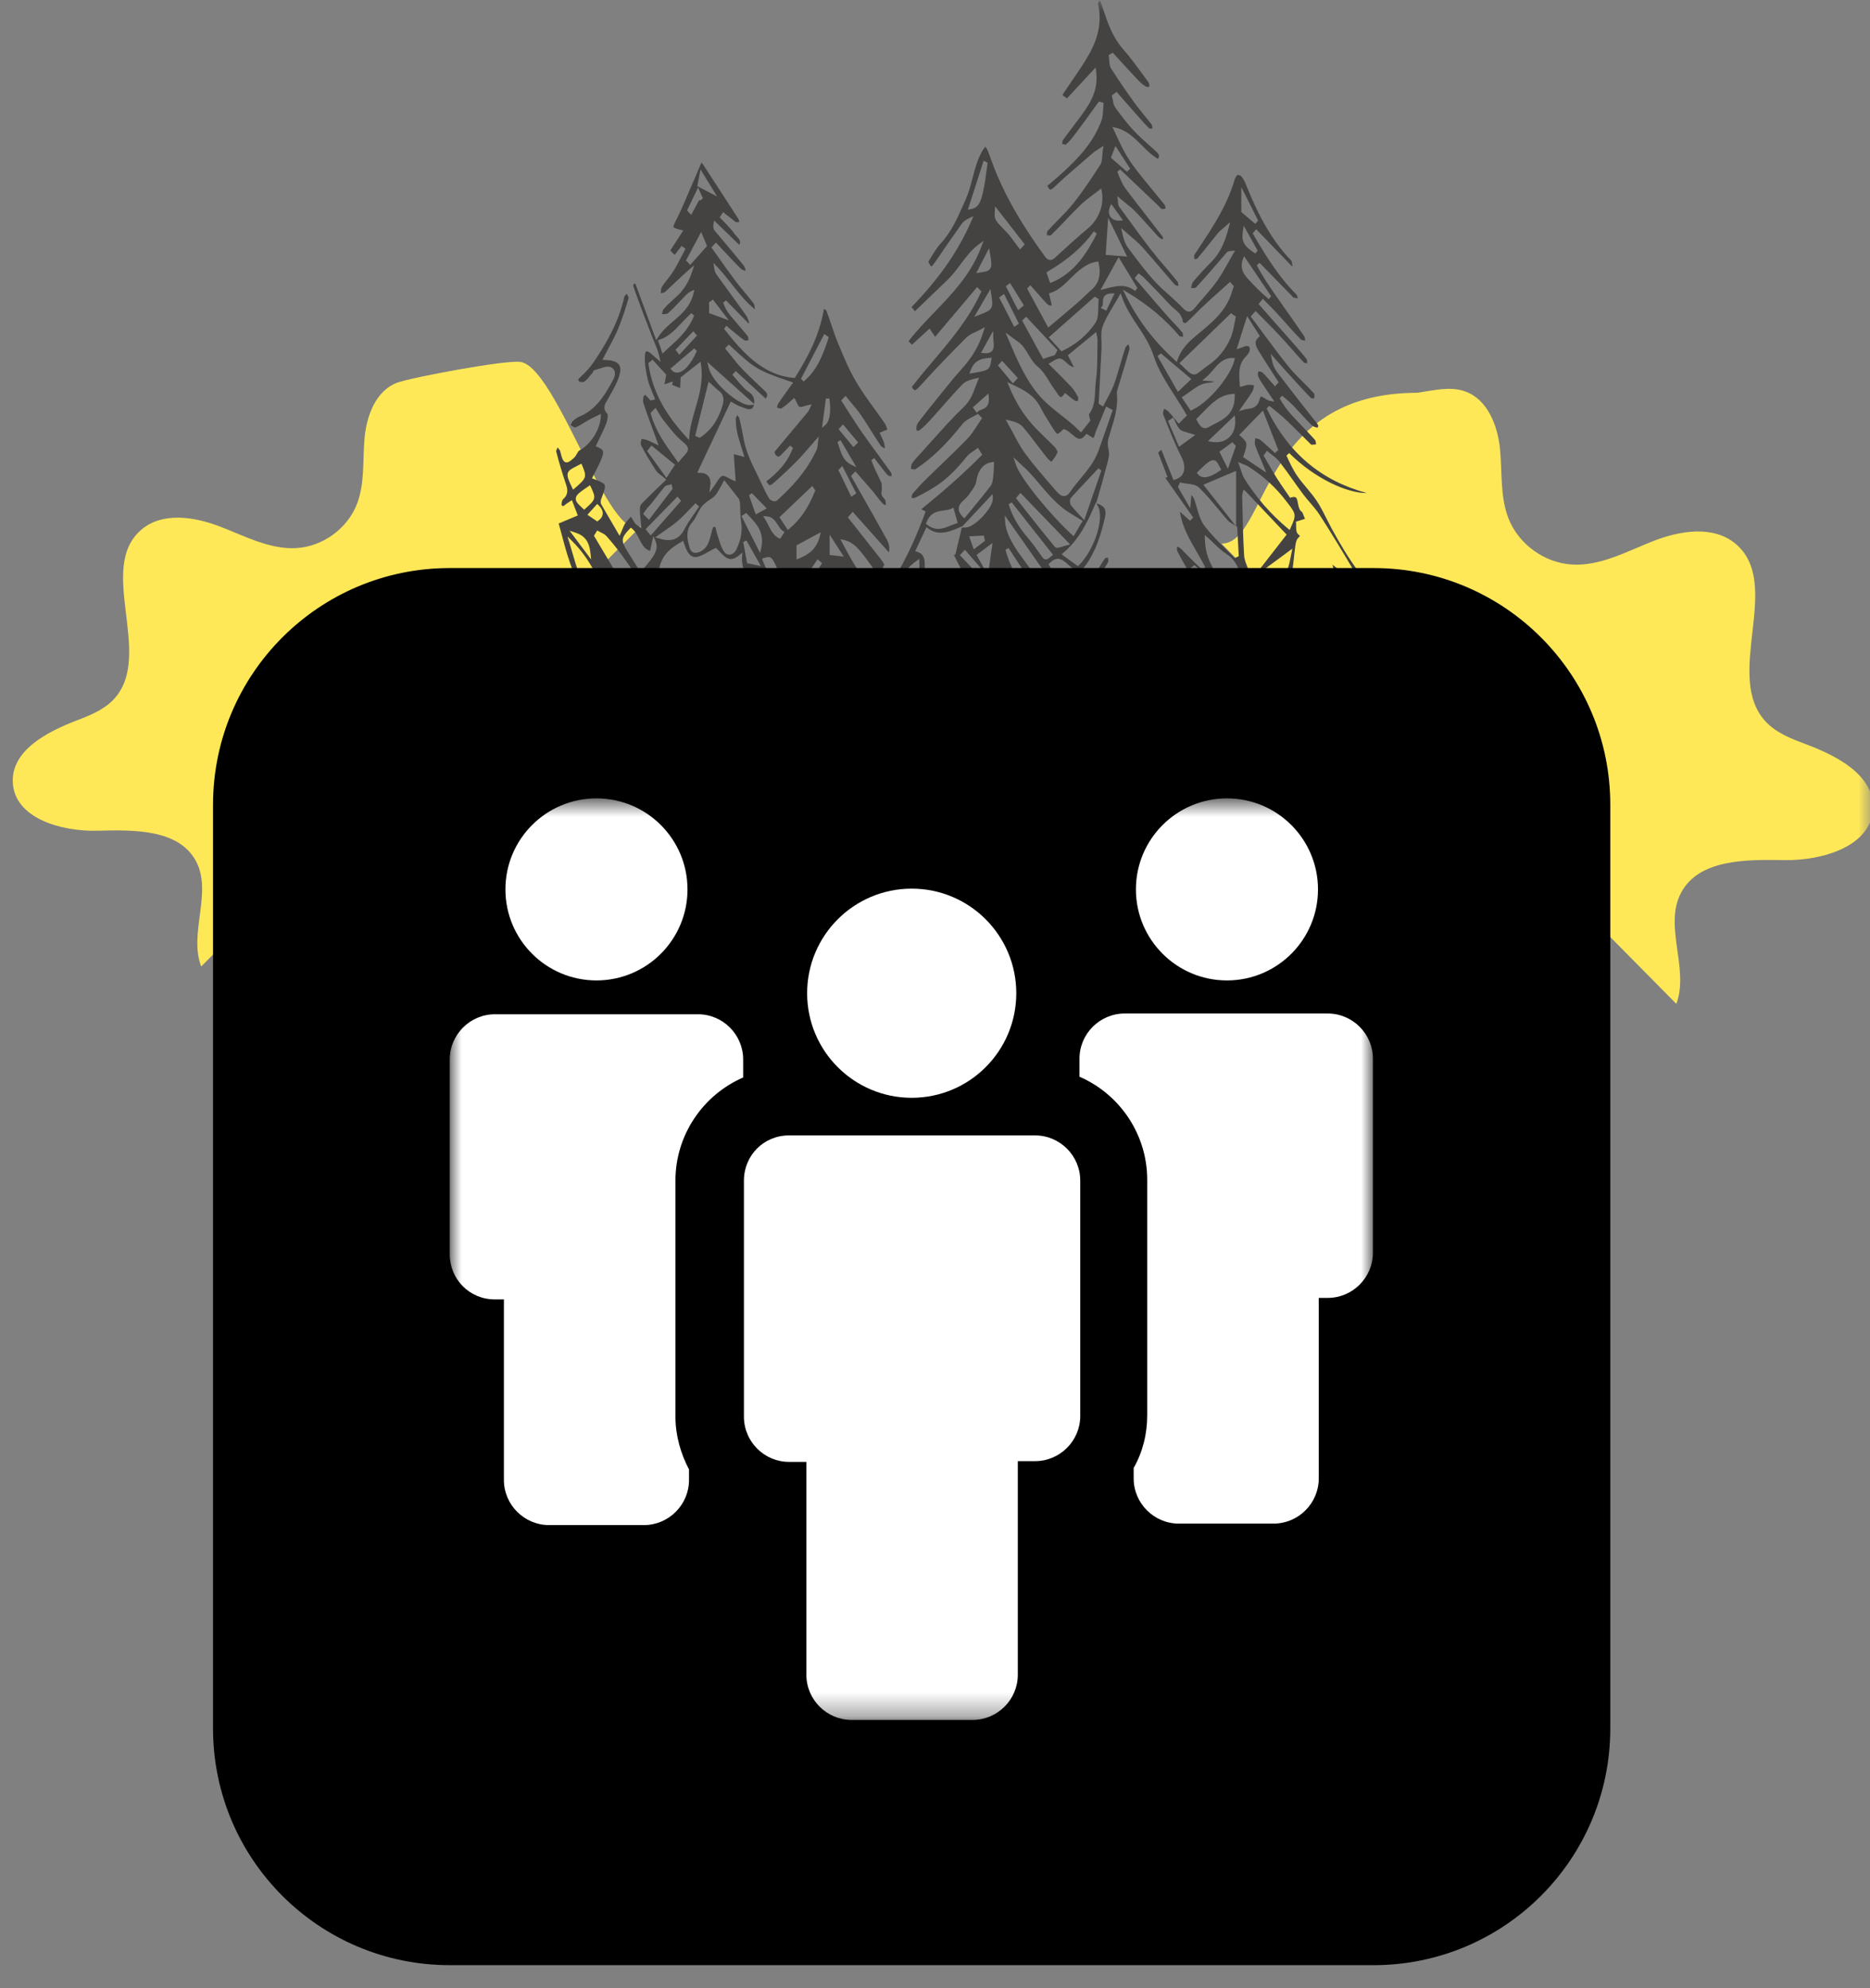
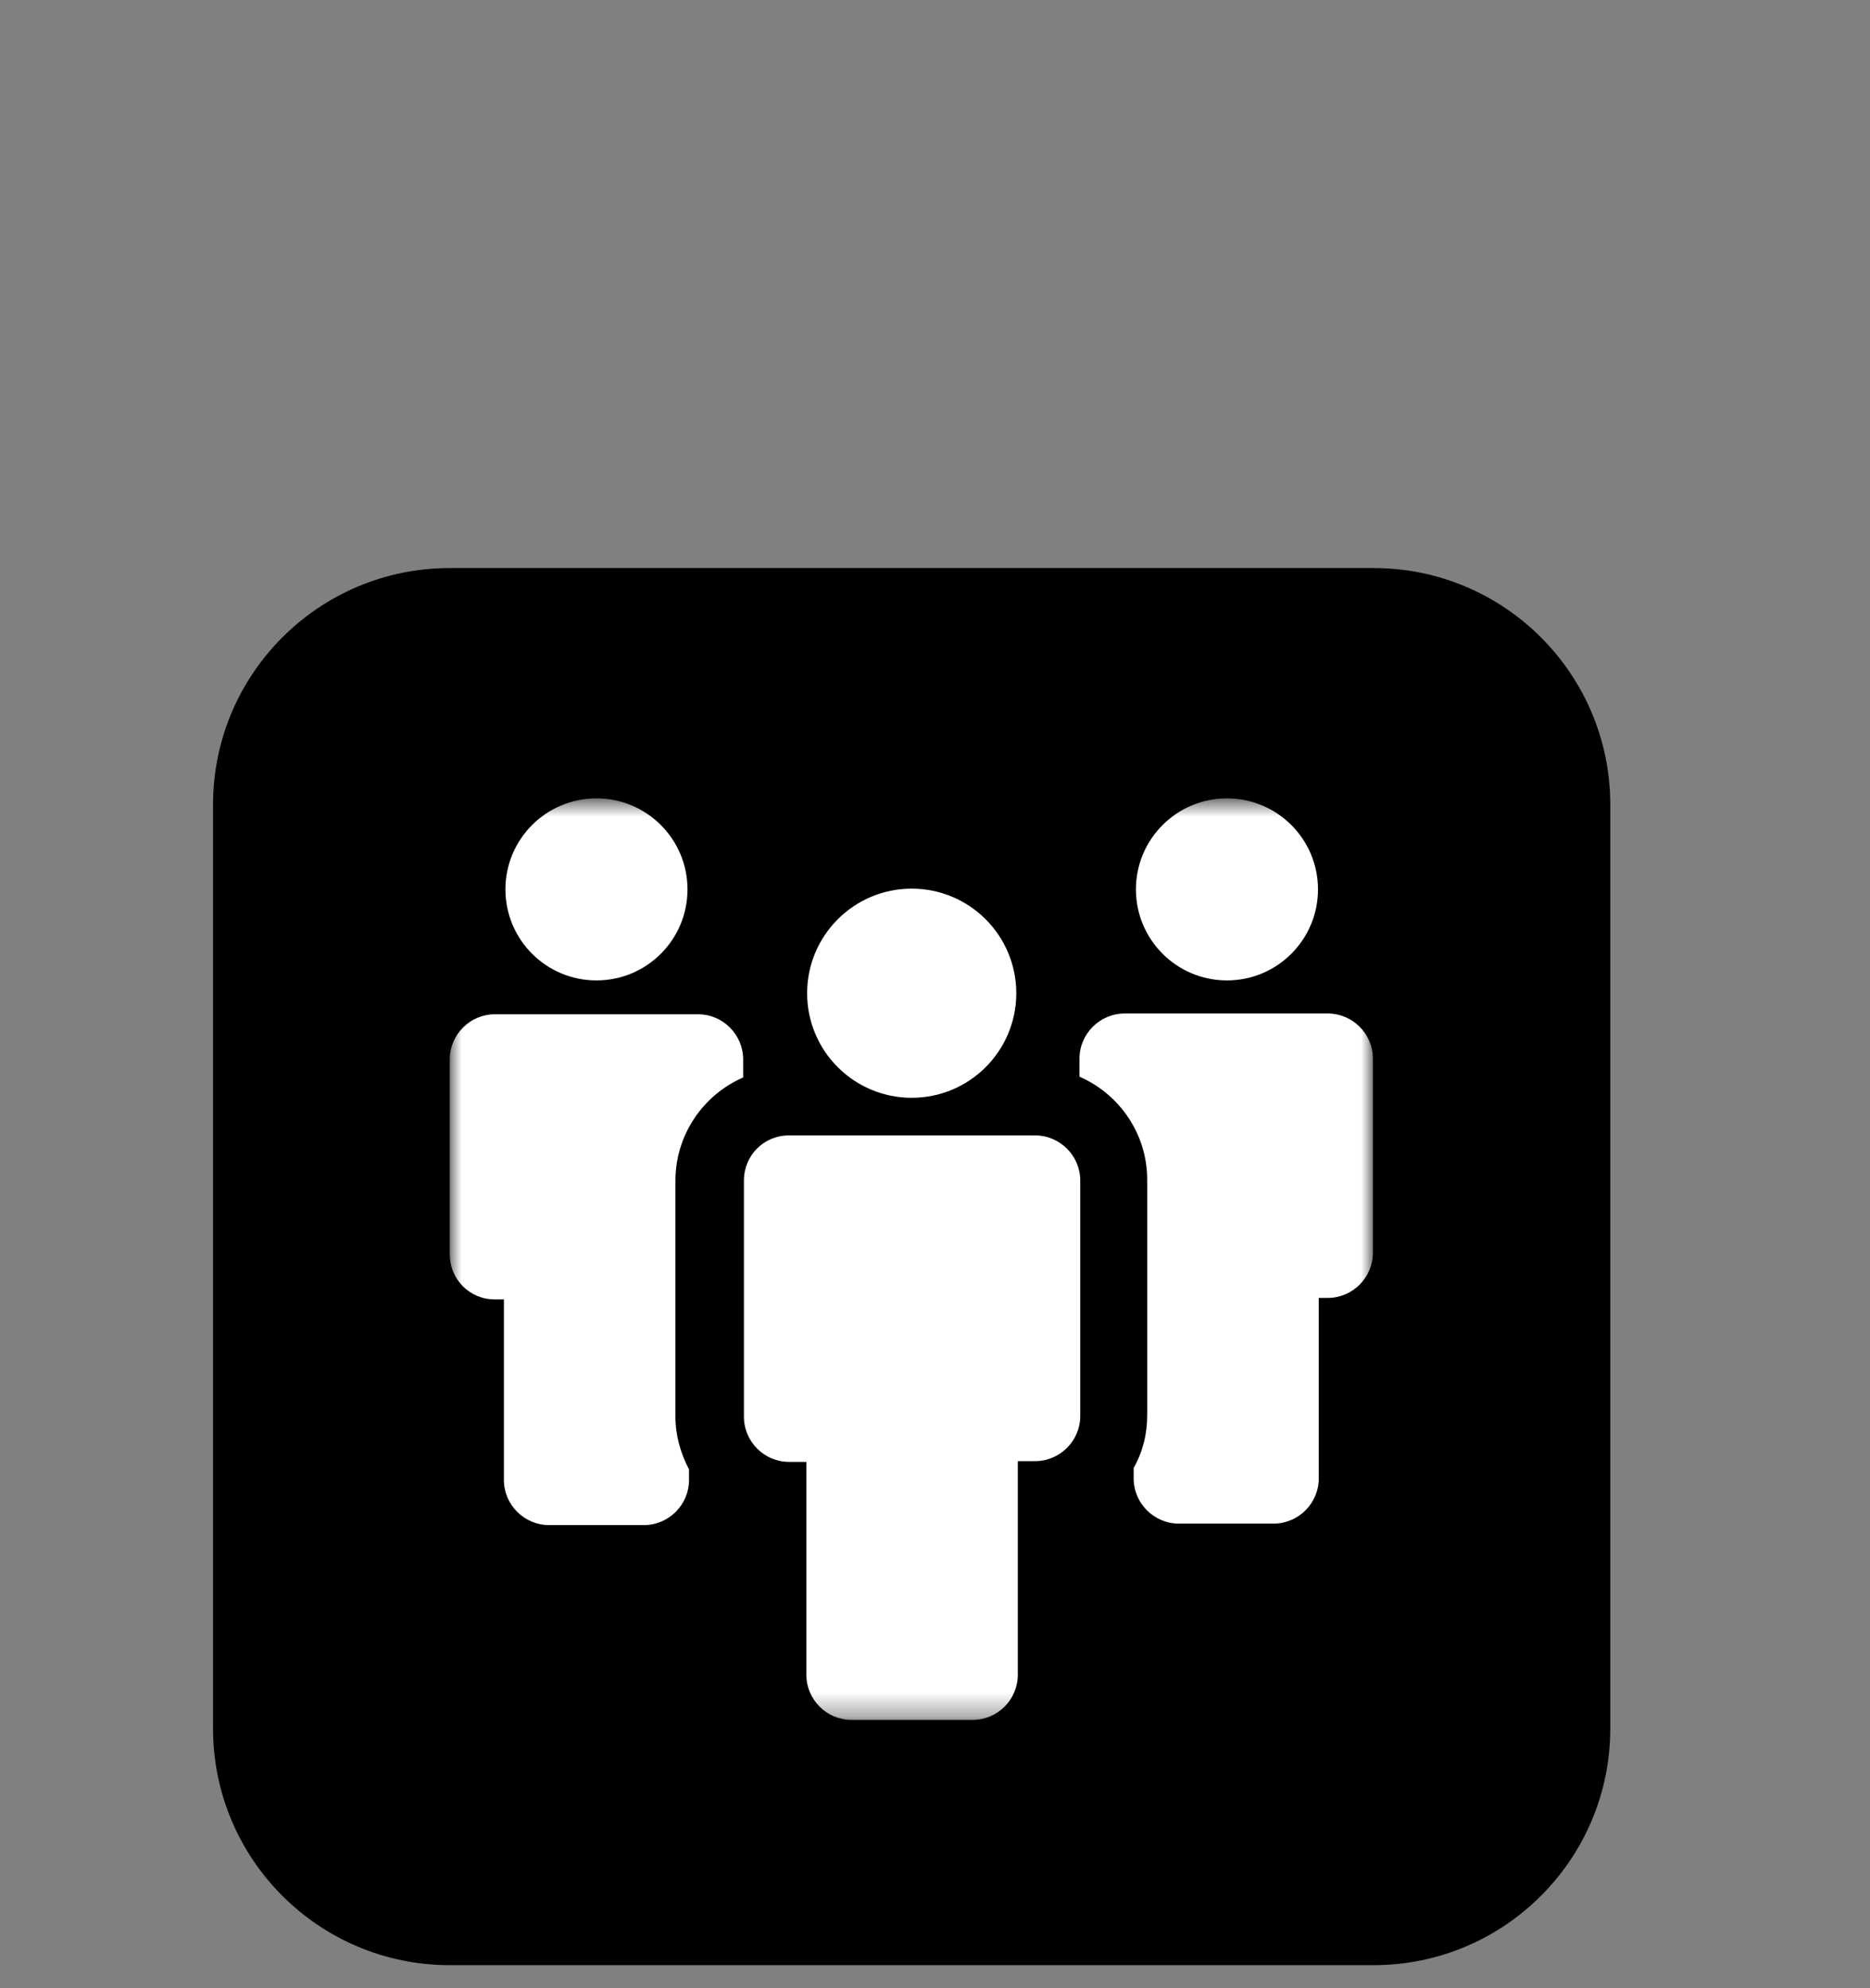
<svg xmlns="http://www.w3.org/2000/svg" width="79" height="84" viewBox="0 0 79 84" fill="none">
  <rect x="0" y="0" width="79" height="84" fill="#808080" stroke="none" />
  <g clip-path="url(#clip0_102_38847)">
    <mask id="mask0_102_38847" style="mask-type:luminance" maskUnits="userSpaceOnUse" x="0" y="0" width="79" height="79">
      <path d="M79 0H0V79H79V0Z" fill="white" />
    </mask>
    <g mask="url(#mask0_102_38847)">
      <path d="M27.076 22.234C25.744 23.059 23.534 15.499 21.98 15.29C21.34 15.204 17.397 15.945 16.789 16.165C15.897 16.489 15.495 17.532 15.405 18.475C15.315 19.419 15.423 20.403 15.082 21.288C14.685 22.321 13.656 23.079 12.551 23.154C11.404 23.233 10.335 22.642 9.26 22.234C8.186 21.826 6.857 21.63 5.98 22.372C4.052 24 6.525 27.676 4.817 29.533C4.401 29.985 3.809 30.222 3.236 30.441C1.986 30.919 0.489 31.704 0.54 33.041C0.597 34.572 2.586 35.138 4.118 35.098C5.651 35.057 7.547 35.028 8.275 36.376C8.992 37.705 7.961 39.422 8.499 40.833L27.076 22.234Z" fill="#FFE858" />
      <path d="M51.605 22.968C53.562 22.968 53.197 16.595 59.877 16.595C60.549 16.499 61.251 16.309 61.892 16.536C62.834 16.868 63.265 17.962 63.368 18.954C63.469 19.946 63.365 20.983 63.73 21.911C64.158 22.994 65.246 23.782 66.409 23.852C67.615 23.923 68.735 23.292 69.861 22.853C70.988 22.413 72.383 22.195 73.313 22.968C75.354 24.664 72.784 28.553 74.596 30.491C75.037 30.962 75.662 31.208 76.266 31.433C77.585 31.924 79.165 32.736 79.125 34.143C79.076 35.755 76.99 36.367 75.377 36.34C73.766 36.312 71.771 36.297 71.017 37.721C70.273 39.127 71.372 40.924 70.819 42.414L51.605 22.968Z" fill="#FFE858" />
-       <path fill-rule="evenodd" clip-rule="evenodd" d="M24.219 24.143H24.425C24.34 23.901 24.268 23.653 24.197 23.408C24.155 23.262 24.113 23.117 24.069 22.974L23.972 22.663L24.188 22.879C24.543 23.234 24.845 23.649 25.107 24.143H25.99C25.803 23.828 25.616 23.513 25.428 23.199L25.093 22.636L25.23 22.411L25.287 22.445L25.386 22.495C25.468 22.535 25.553 22.576 25.619 22.649C25.823 22.875 26.024 23.122 26.235 23.406C26.398 23.626 26.556 23.856 26.709 24.079L26.752 24.143H27.041L26.838 23.824C26.721 23.641 26.608 23.463 26.498 23.283C26.224 22.833 26.236 22.727 26.606 22.339L26.649 22.293L26.698 22.332C26.838 22.444 26.923 22.611 27.005 22.773C27.117 22.994 27.223 23.204 27.463 23.276L27.603 22.643L27.692 22.86C27.834 23.209 27.674 23.476 27.119 24.098L27.079 24.143H27.815L27.873 23.924C28.023 23.35 28.43 23.107 28.788 22.892L28.862 22.847L28.892 22.938C28.992 23.248 29.119 23.535 29.371 23.535H29.371L29.417 23.532C29.581 23.511 29.749 23.416 29.926 23.315C30.014 23.266 30.105 23.214 30.203 23.168L30.242 23.149L30.276 23.178C30.326 23.221 30.373 23.272 30.423 23.327C30.557 23.47 30.697 23.619 30.877 23.619C30.985 23.619 31.101 23.566 31.23 23.457L31.361 23.348L31.349 23.534C31.338 23.697 31.364 23.841 31.392 23.994C31.401 24.043 31.409 24.093 31.417 24.143H32.452C32.377 24.044 32.303 23.898 32.226 23.696L32.19 23.603L32.274 23.577C32.351 23.553 32.405 23.535 32.458 23.535C32.62 23.535 32.682 23.676 32.888 24.142L32.889 24.143H34.19L34.538 23.63L34.728 23.793L34.507 24.143H36.288C36.06 23.821 35.867 23.461 35.679 23.11L35.502 22.781L35.671 22.819C36.061 22.908 36.298 23.219 36.528 23.518C36.685 23.722 36.835 23.934 36.977 24.143H37.278C37.269 24.059 37.288 23.967 37.359 23.864C37.338 23.816 37.284 23.72 37.237 23.659C36.894 23.219 36.548 22.782 36.202 22.344L35.818 21.859L36.025 21.626L37.553 23.339C37.612 23.062 37.516 22.888 37.415 22.706L37.405 22.688C37.064 22.072 36.718 21.46 36.371 20.849L35.953 20.11L36.137 19.915L36.398 20.213C36.565 20.404 36.733 20.594 36.897 20.788C36.953 20.855 37.006 20.925 37.06 20.995C37.137 21.098 37.21 21.194 37.293 21.28C37.323 21.31 37.373 21.327 37.427 21.343C37.421 21.263 37.415 21.189 37.395 21.122L37.342 21.052C37.308 21.017 37.27 20.976 37.25 20.919C37.228 20.857 37.238 20.792 37.246 20.735L37.254 20.655L37.253 20.585C37.252 20.509 37.252 20.431 37.229 20.381C37.189 20.295 37.148 20.209 37.106 20.123C37.002 19.908 36.895 19.685 36.809 19.443L36.935 19.353L37.054 19.51C37.162 19.652 37.269 19.794 37.38 19.933L37.395 19.951C37.445 20.015 37.496 20.08 37.551 20.108L37.61 20.118L37.672 20.115V20.11L37.654 19.985C37.467 19.721 37.277 19.461 37.087 19.2C36.865 18.898 36.637 18.586 36.418 18.273C36.215 17.982 36.021 17.678 35.833 17.384C35.748 17.25 35.663 17.116 35.577 16.984L35.536 16.921L35.722 16.724L35.772 16.787C35.836 16.865 35.9 16.942 35.965 17.02C36.109 17.192 36.257 17.37 36.389 17.561C36.53 17.767 36.665 17.982 36.795 18.192C36.928 18.404 37.065 18.624 37.207 18.831C37.242 18.88 37.31 18.911 37.384 18.944C37.379 18.869 37.372 18.799 37.354 18.736C37.329 18.646 37.288 18.558 37.25 18.474L37.202 18.369L37.164 18.282L37.49 18.147L37.477 18.11C37.447 18.025 37.418 17.946 37.376 17.884C37.237 17.681 37.092 17.482 36.949 17.283C36.686 16.92 36.414 16.545 36.178 16.149C35.884 15.654 35.653 15.101 35.43 14.566L35.407 14.511C35.299 14.252 35.208 13.981 35.12 13.718C35.054 13.525 34.988 13.325 34.915 13.134C34.905 13.108 34.855 13.076 34.811 13.048L34.81 13.047C34.615 14.192 34.115 15.109 33.6 15.93L33.576 15.969L33.535 15.965C32.231 15.859 31.364 14.883 30.588 13.892L30.688 13.763L30.802 13.861C30.89 13.937 30.979 14.012 31.069 14.084L31.154 14.155C31.262 14.243 31.364 14.326 31.476 14.387L31.509 14.393L31.603 14.379L31.619 14.376L31.618 14.354C31.615 14.3 31.612 14.233 31.596 14.212C31.463 14.044 31.32 13.879 31.183 13.72C31.075 13.595 30.968 13.471 30.863 13.343C30.72 13.168 30.618 12.986 30.552 12.787L30.671 12.691L31.618 13.662L31.651 13.633L31.629 13.568C31.598 13.48 31.568 13.397 31.523 13.334C31.258 12.959 30.987 12.586 30.717 12.215C30.568 12.01 30.419 11.806 30.271 11.6C30.227 11.538 30.196 11.458 30.18 11.36L30.139 11.108L30.304 11.281C30.521 11.509 30.721 11.761 30.914 12.007C31.214 12.385 31.523 12.777 31.895 13.072L31.887 13.013C31.877 12.937 31.866 12.858 31.837 12.819C31.715 12.656 31.582 12.497 31.454 12.343C31.329 12.195 31.201 12.041 31.08 11.882C30.845 11.569 30.614 11.243 30.392 10.929C30.295 10.791 30.197 10.654 30.099 10.518L30.053 10.453L30.248 10.25L30.298 10.303C30.389 10.399 30.48 10.496 30.57 10.594C30.811 10.852 31.059 11.12 31.314 11.367C31.355 11.409 31.429 11.423 31.506 11.438C31.484 11.352 31.462 11.27 31.421 11.22C31.164 10.901 30.896 10.583 30.637 10.275C30.488 10.098 30.338 9.92 30.19 9.742C30.137 9.678 30.122 9.583 30.144 9.458L30.169 9.315L31.233 10.348C31.309 10.188 31.234 10.108 31.134 10.003L31.046 9.9C30.929 9.729 30.782 9.577 30.64 9.428C30.577 9.365 30.515 9.3 30.454 9.233L30.405 9.179L30.55 8.966C30.55 8.966 30.84 9.19 30.906 9.24L30.971 9.294C31.016 9.334 31.059 9.37 31.1 9.382L31.142 9.388L31.239 9.376C31.225 9.324 31.21 9.277 31.189 9.242C30.693 8.471 30.194 7.703 29.694 6.937L29.632 6.868L29.547 7.07C29.454 7.29 29.363 7.505 29.27 7.718C29.208 7.86 29.147 8.003 29.086 8.146C28.924 8.527 28.756 8.922 28.566 9.295C28.521 9.384 28.437 9.547 28.454 9.591C28.474 9.643 28.674 9.691 28.749 9.708L28.865 9.735L28.319 10.583L28.501 10.771L28.794 10.39L28.962 10.511L28.922 10.584C28.875 10.672 28.829 10.761 28.783 10.85C28.677 11.055 28.566 11.268 28.443 11.466C28.369 11.584 28.284 11.692 28.201 11.796C28.111 11.909 28.027 12.016 27.956 12.135C27.925 12.187 27.921 12.277 27.917 12.365L27.916 12.39L27.926 12.389C27.995 12.376 28.061 12.364 28.1 12.329C28.242 12.2 28.382 12.068 28.523 11.934C28.716 11.751 28.917 11.561 29.123 11.383L29.326 11.207L29.238 11.482C29.102 11.906 28.882 12.258 28.586 12.526L28.514 12.591C28.351 12.737 28.182 12.888 28.038 13.057C28.003 13.099 27.986 13.176 27.968 13.259L27.965 13.272L27.996 13.274L28.071 13.276L28.202 13.247C28.39 13.086 28.568 12.897 28.74 12.716C28.812 12.639 28.885 12.562 28.959 12.487C29.021 12.424 29.095 12.352 29.193 12.307L29.335 12.241L29.293 12.412C29.157 12.96 28.799 13.265 28.453 13.562C28.22 13.761 27.979 13.968 27.8 14.249L27.722 14.371L26.841 11.985C26.775 11.996 26.758 12.01 26.755 12.017C26.751 12.024 26.743 12.059 26.796 12.212C27.037 12.9 27.297 13.573 27.549 14.223C27.577 14.294 27.607 14.364 27.636 14.434C27.715 14.626 27.798 14.824 27.851 15.051L27.907 15.296L27.66 15.077C27.608 15.03 27.554 14.982 27.499 14.937C27.401 14.857 27.346 14.844 27.323 14.844C27.278 14.844 27.251 14.908 27.244 15.035C27.226 15.357 27.29 15.702 27.362 16.026C27.401 16.2 27.47 16.365 27.544 16.54C27.577 16.618 27.61 16.698 27.641 16.778L27.679 16.879L27.586 16.898L27.558 16.907L27.51 16.916H27.488L27.461 16.9L27.355 16.778L27.262 16.683L27.208 16.718C27.171 16.755 27.15 16.934 27.182 17.032C27.311 17.429 27.458 17.826 27.601 18.211C27.652 18.35 27.704 18.489 27.754 18.628L27.825 18.82L27.658 18.743L27.575 18.701C27.499 18.662 27.405 18.615 27.31 18.585C27.259 18.568 27.174 18.55 27.117 18.55L27.103 18.55C27.069 18.646 27.058 18.767 27.084 18.816C27.257 19.148 27.46 19.49 27.722 19.895C27.762 19.956 27.827 20.005 27.91 20.069C27.958 20.105 28.012 20.146 28.071 20.197L28.147 20.262C28.147 20.262 27.873 20.528 27.779 20.618C27.526 20.863 27.307 21.073 27.093 21.297C27.058 21.332 27.031 21.434 27.031 21.526C27.03 21.655 27.044 21.784 27.06 21.933C27.066 22 27.074 22.07 27.08 22.144L27.096 22.323L26.966 22.226L26.906 22.183L26.833 22.119C26.772 22.025 26.713 21.93 26.654 21.835L26.652 21.832L26.616 21.871C26.54 21.954 26.468 22.034 26.406 22.124C26.366 22.184 26.336 22.258 26.299 22.351C26.279 22.398 26.258 22.451 26.233 22.508L26.174 22.637L25.958 22.265C25.765 21.937 25.581 21.624 25.401 21.307C25.362 21.239 25.378 21.138 25.397 21.087C25.514 20.782 25.583 20.59 25.547 20.496C25.512 20.405 25.345 20.337 25.098 20.242L25.011 20.21L25.055 20.118C25.094 20.036 25.136 19.957 25.177 19.877C25.269 19.695 25.357 19.525 25.426 19.342C25.477 19.204 25.491 19.112 25.468 19.053C25.446 18.993 25.378 18.943 25.248 18.892L25.165 18.859L25.207 18.769C25.247 18.681 25.29 18.596 25.331 18.508C25.434 18.299 25.539 18.083 25.621 17.862C25.675 17.718 25.686 17.525 25.662 17.489C25.443 17.256 25.554 17.075 25.634 16.944L25.676 16.872C25.71 16.811 25.744 16.749 25.779 16.687C25.922 16.433 26.071 16.171 26.156 15.894C26.219 15.692 26.223 15.543 26.169 15.44C26.111 15.329 25.978 15.258 25.765 15.224C25.728 15.218 25.691 15.216 25.648 15.214L25.574 15.211L25.45 15.203L25.514 15.079C25.577 14.955 25.643 14.835 25.706 14.714C25.852 14.444 25.989 14.188 26.103 13.917C26.294 13.462 26.441 12.984 26.561 12.576L26.492 12.439L26.477 12.413L26.472 12.417L26.381 12.518C26.133 13.638 25.59 14.545 25.091 15.285C24.936 15.513 24.745 15.73 24.519 15.93C24.452 15.989 24.429 16.036 24.429 16.058L24.462 16.11C24.481 16.126 24.526 16.143 24.585 16.143C24.64 16.143 24.678 16.128 24.696 16.116C24.791 16.047 24.871 15.947 24.956 15.842L25.052 15.726C25.06 15.694 25.075 15.645 25.123 15.635C25.188 15.621 25.259 15.598 25.334 15.573C25.454 15.533 25.577 15.49 25.685 15.49C25.751 15.49 25.805 15.506 25.851 15.536C25.917 15.581 25.958 15.641 25.973 15.716C26.006 15.878 25.902 16.056 25.818 16.2L25.776 16.273C25.514 16.751 25.131 17.332 24.502 17.589C24.395 17.633 24.287 17.706 24.197 17.793C24.164 17.825 24.141 17.883 24.116 17.944L24.11 17.96L24.149 17.987C24.199 18.022 24.261 18.064 24.294 18.064C24.424 18.019 24.543 17.945 24.668 17.865C24.733 17.824 24.797 17.784 24.863 17.747C24.951 17.698 25.04 17.655 25.137 17.609C25.181 17.588 25.388 17.486 25.388 17.486L25.379 17.628C25.343 18.168 24.946 18.786 24.473 19.035C24.439 19.053 24.407 19.109 24.374 19.168C24.341 19.227 24.306 19.29 24.257 19.335C24.116 19.466 24.023 19.538 23.936 19.538C23.793 19.538 23.738 19.359 23.682 19.125L23.675 19.097L23.654 19.028L23.559 18.903L23.554 18.911L23.492 19.054C23.611 19.519 23.751 19.99 23.908 20.453C23.979 20.662 24.028 20.883 23.788 21.092C23.745 21.129 23.709 21.291 23.727 21.33C23.751 21.382 23.769 21.382 23.776 21.382C23.819 21.382 23.89 21.319 23.928 21.285L24.044 21.207L24.09 21.178L24.162 21.133L24.409 21.779L23.602 22.117C23.65 22.288 23.696 22.46 23.742 22.632C23.877 23.139 24.015 23.657 24.219 24.143ZM37.952 24.143H38.245C38.384 23.974 38.541 23.818 38.728 23.69L38.837 23.615L38.841 23.762C38.844 23.892 38.841 24.019 38.833 24.143H39.053C39.086 23.845 39.07 23.647 39.008 23.519C38.96 23.419 38.879 23.356 38.755 23.317L38.664 23.288L39.14 22.272L39.208 22.324C39.371 22.447 39.545 22.506 39.74 22.506C39.999 22.506 40.274 22.4 40.508 22.295L40.647 22.234L40.641 22.256L41.933 20.873L41.942 21.056C41.951 21.242 41.8 21.475 41.672 21.639C41.426 21.952 41.05 22.275 40.807 22.285L40.632 22.293L40.36 23.429L40.297 23.449C40.389 23.628 40.481 23.808 40.574 23.988L40.654 24.143H41.042L41.094 24.108L41.114 24.143H41.197L40.55 23.455L40.765 23.228L41.431 23.997L41.308 24.143H41.965L41.982 24.028L42.046 24.143H42.833C42.691 23.87 42.565 23.556 42.477 23.231L42.608 23.153L43.254 24.143H43.6C43.446 23.924 43.295 23.712 43.138 23.501C42.713 22.931 42.486 22.442 42.462 22.046L42.447 21.774L44.109 24.143H44.479L44.297 23.841L44.347 23.789C44.465 23.669 44.578 23.61 44.692 23.61C44.854 23.61 44.984 23.727 45.11 23.841C45.172 23.897 45.236 23.954 45.302 23.997L45.422 24.074L45.312 24.143H46.201L45.756 24.023L45.838 23.916C46.297 23.303 46.511 22.581 46.674 21.891C46.755 21.549 46.678 21.391 46.383 21.287L46.316 21.264L46.369 21.355C46.695 21.916 46.185 23.296 45.579 23.88L45.538 23.92L44.847 23.42L44.937 23.345C45.571 22.806 45.938 22.075 46.24 21.365L46.297 21.231L46.311 21.256L46.334 21.178C46.371 21.044 46.41 20.911 46.448 20.777C46.537 20.469 46.63 20.149 46.709 19.833C46.723 19.778 46.739 19.722 46.755 19.665C46.816 19.447 46.879 19.22 46.84 19.044C46.794 18.836 46.78 18.684 46.843 18.472C46.87 18.379 46.898 18.287 46.927 18.194C47.088 17.676 47.24 17.185 47.184 16.636C47.176 16.557 47.2 16.479 47.222 16.411L47.234 16.375C47.282 16.215 47.33 16.056 47.379 15.897C47.494 15.521 47.612 15.133 47.716 14.747C47.727 14.706 47.699 14.627 47.674 14.557L47.671 14.546L47.667 14.55C47.614 14.595 47.559 14.642 47.543 14.689C47.469 14.911 47.402 15.142 47.337 15.365C47.255 15.647 47.17 15.94 47.07 16.222C46.992 16.439 46.883 16.642 46.777 16.838C46.73 16.925 46.682 17.012 46.638 17.101L46.602 17.173L46.415 17.059L46.451 16.376C46.48 15.821 46.509 15.266 46.535 14.71C46.54 14.614 46.535 14.51 46.532 14.409C46.522 14.196 46.513 13.975 46.584 13.785C46.696 13.488 46.86 13.216 47.032 12.928C47.108 12.802 47.187 12.671 47.265 12.532L47.343 12.392L47.397 12.546C47.561 13.014 47.814 13.394 48.058 13.761C48.312 14.142 48.573 14.535 48.731 15.021C48.93 15.63 49.274 16.166 49.638 16.734C49.794 16.98 49.957 17.232 50.105 17.491L50.142 17.555L49.794 17.901L49.745 17.842C49.705 17.794 49.666 17.745 49.627 17.696C49.535 17.583 49.449 17.475 49.354 17.38C49.31 17.336 49.251 17.306 49.188 17.274L49.178 17.268L49.167 17.304C49.147 17.374 49.121 17.462 49.136 17.498L49.144 17.519C49.381 18.12 49.626 18.741 49.917 19.318C50.035 19.553 50.064 19.778 49.999 19.952C49.96 20.059 49.863 20.2 49.632 20.263L49.573 20.28L49.061 19L48.927 19.125L49.325 20.155L49.232 20.19L50.406 21.862L50.277 22.002L49.859 21.633L49.849 21.643C49.951 22.267 50.244 22.773 50.553 23.309C50.676 23.52 50.803 23.74 50.915 23.966L50.806 24.079C50.57 23.875 50.35 23.65 50.137 23.434C50.054 23.35 49.972 23.266 49.889 23.183C49.849 23.143 49.79 23.119 49.727 23.092L49.727 23.095C49.721 23.168 49.715 23.242 49.734 23.281C49.824 23.465 49.928 23.647 50.028 23.822C50.088 23.929 50.149 24.035 50.207 24.143H50.365L50.279 24.017L50.454 23.879L50.495 23.911C50.592 23.982 50.689 24.058 50.782 24.143H51.332C51.09 23.765 50.911 23.336 50.902 22.783L50.898 22.603L51.022 22.713C51.108 22.789 51.189 22.868 51.27 22.946C51.445 23.114 51.61 23.273 51.794 23.391C52.105 23.588 52.27 23.858 52.355 24.143H52.775L52.724 24.021C52.642 23.822 52.571 23.65 52.56 23.467C52.52 22.831 52.505 22.184 52.491 21.559C52.486 21.348 52.482 21.136 52.475 20.924L52.5 20.81L52.536 20.682L52.627 20.76L54.355 22.587L53.145 24.143H53.292C53.611 23.909 53.931 23.673 54.243 23.442L54.598 23.179L54.538 23.475C54.494 23.701 54.448 23.931 54.361 24.143H54.593C54.623 23.945 54.644 23.745 54.665 23.549C54.683 23.38 54.702 23.211 54.725 23.044C54.746 22.885 54.785 22.783 54.845 22.724C54.901 22.67 54.914 22.65 54.916 22.642L54.916 22.643C54.913 22.643 54.9 22.62 54.837 22.565C54.754 22.491 54.755 22.335 54.756 22.21L54.755 22.115L54.747 22.041L55.13 21.921C55.091 21.827 55.054 21.733 55.015 21.639C54.885 21.562 54.857 21.404 54.832 21.264C54.797 21.07 54.774 20.996 54.663 20.996C54.631 20.996 54.592 21.002 54.549 21.016L54.501 21.031C54.501 21.031 54.357 20.82 54.3 20.738C54.172 20.551 54.039 20.359 53.916 20.162C53.793 19.966 53.676 19.761 53.562 19.563C53.512 19.474 53.462 19.387 53.411 19.298L53.379 19.244L53.528 19.045L53.583 19.093C53.631 19.134 53.681 19.174 53.731 19.213C53.845 19.301 53.964 19.394 54.057 19.514C54.251 19.765 54.439 20.028 54.62 20.283C54.763 20.484 54.906 20.686 55.054 20.883C55.144 21.004 55.245 21.121 55.343 21.235C55.486 21.401 55.633 21.573 55.757 21.765C56.237 22.511 56.714 23.292 57.21 24.143H57.385C57.003 23.623 56.633 23.025 56.247 22.312C56.177 22.181 56.109 22.048 56.042 21.915C55.916 21.663 55.785 21.403 55.633 21.172C55.503 20.975 55.349 20.791 55.201 20.613C55.072 20.46 54.939 20.301 54.82 20.132C54.628 19.86 54.486 19.549 54.348 19.248L54.463 19.142C55.577 20.252 56.939 20.831 57.71 20.831H57.742C55.803 20.306 54.416 19.133 53.51 17.258L53.618 17.145C53.674 17.189 53.73 17.234 53.787 17.279C53.918 17.383 54.053 17.49 54.181 17.604C54.337 17.742 54.49 17.893 54.637 18.038L54.749 18.148C54.849 18.246 54.95 18.346 55.05 18.446C55.133 18.529 55.217 18.613 55.3 18.695L55.335 18.731L55.395 18.787L55.434 18.788C55.484 18.788 55.537 18.781 55.592 18.772L55.6 18.771L55.598 18.751C55.589 18.687 55.578 18.616 55.556 18.589C55.382 18.394 55.198 18.202 55.021 18.017C54.867 17.857 54.714 17.698 54.565 17.533C54.377 17.327 54.212 17.098 54.06 16.834L54.167 16.718C54.214 16.759 54.261 16.799 54.309 16.839C54.415 16.929 54.525 17.023 54.627 17.127C54.737 17.241 54.845 17.358 54.953 17.477C55.102 17.641 55.256 17.81 55.416 17.963C55.469 18.015 55.583 18.064 55.646 18.064L55.663 18.062L55.692 18.007C55.695 17.956 55.624 17.867 55.577 17.809C55.06 17.167 54.548 16.5 54.054 15.855L53.959 15.732C53.847 15.586 53.775 15.424 53.739 15.237L53.684 14.951L54 15.31C54.1 15.424 54.198 15.537 54.299 15.648L54.475 15.841C54.771 16.166 55.077 16.504 55.388 16.822C55.388 16.823 55.398 16.832 55.446 16.832L55.507 16.83L55.527 16.828L55.528 16.788C55.529 16.738 55.531 16.644 55.517 16.625C55.374 16.467 55.22 16.314 55.071 16.167C54.86 15.959 54.642 15.744 54.45 15.506C54.068 15.035 53.699 14.535 53.343 14.052C53.191 13.846 53.038 13.639 52.885 13.435L52.839 13.374L53.043 13.138L53.096 13.192C53.195 13.293 53.295 13.393 53.394 13.493C53.615 13.715 53.844 13.945 54.062 14.181C54.23 14.361 54.394 14.546 54.557 14.731C54.731 14.93 54.912 15.134 55.094 15.328L55.212 15.349H55.223V15.333L55.214 15.191C55.035 14.959 54.839 14.736 54.649 14.521L54.541 14.398C54.234 14.05 53.927 13.702 53.619 13.354L53.171 12.847L53.349 12.623C53.349 12.623 53.515 12.792 53.571 12.848C53.693 12.97 53.814 13.091 53.93 13.218C54.054 13.354 54.177 13.491 54.3 13.63C54.508 13.864 54.725 14.107 54.946 14.333C54.981 14.37 55.055 14.382 55.127 14.393L55.14 14.395V14.394C55.132 14.321 55.124 14.244 55.096 14.204C54.841 13.826 54.575 13.449 54.317 13.084C54.172 12.879 54.027 12.674 53.883 12.467C53.629 12.102 53.338 11.675 53.096 11.213L53.21 11.103L54.538 12.462L54.581 12.511L54.644 12.572C54.701 12.591 54.762 12.599 54.827 12.608C54.811 12.537 54.794 12.466 54.764 12.437C54.008 11.688 53.434 10.743 52.956 9.917L52.922 9.858L53.07 9.685L54.581 11.251L54.601 11.235L54.592 11.176C54.583 11.109 54.572 11.033 54.549 11.009C53.61 10.046 53.036 8.795 52.642 7.812C52.586 7.672 52.508 7.5 52.404 7.422L52.322 7.388C52.249 7.388 52.184 7.499 52.152 7.609C51.84 8.68 51.255 9.562 50.689 10.415C50.611 10.534 50.532 10.653 50.455 10.772C50.441 10.793 50.448 10.874 50.454 10.928L50.457 10.953L50.466 10.953C50.507 10.948 50.565 10.942 50.581 10.924C50.758 10.715 50.934 10.494 51.104 10.282C51.222 10.133 51.34 9.985 51.462 9.839C51.511 9.776 51.572 9.728 51.647 9.665C51.687 9.631 51.732 9.594 51.785 9.548L51.968 9.385L51.902 9.641C51.733 10.293 51.518 10.717 51.182 11.058C50.942 11.302 50.662 11.594 50.403 11.91C50.362 11.96 50.344 12.047 50.324 12.14L50.319 12.167L50.344 12.169L50.412 12.17C50.471 12.17 50.507 12.163 50.521 12.147C50.839 11.81 51.15 11.45 51.45 11.102C51.549 10.989 51.647 10.874 51.745 10.761L51.789 10.709L51.844 10.643L51.925 10.613C51.943 10.612 51.972 10.609 52.02 10.604L52.177 10.588L52.087 10.739C52.01 10.872 51.938 11.002 51.868 11.127C51.717 11.397 51.575 11.653 51.407 11.884C51.227 12.134 51.024 12.367 50.83 12.593C50.716 12.724 50.603 12.854 50.493 12.988C50.406 13.096 50.328 13.166 50.228 13.166C50.148 13.166 50.068 13.119 49.969 13.014C49.788 12.821 49.588 12.643 49.394 12.47C49.184 12.284 48.967 12.091 48.771 11.876C48.427 11.501 48.112 11.08 47.808 10.672L47.654 10.467C47.549 10.328 47.476 10.145 47.418 9.875L47.365 9.632L47.536 9.785C47.611 9.852 47.687 9.918 47.764 9.982C47.933 10.126 48.109 10.276 48.264 10.447C48.514 10.725 48.761 11.016 49 11.296C49.205 11.537 49.416 11.786 49.629 12.025C49.657 12.058 49.722 12.071 49.784 12.084V12.084C49.779 12.015 49.772 11.937 49.749 11.906C49.578 11.692 49.398 11.481 49.225 11.276C49.021 11.038 48.812 10.79 48.615 10.537C48.273 10.096 47.938 9.635 47.614 9.19C47.499 9.032 47.385 8.873 47.27 8.717C47.245 8.683 47.242 8.646 47.238 8.594L47.228 8.489L47.201 8.284L47.345 8.407C47.423 8.472 47.497 8.532 47.567 8.59C47.714 8.709 47.853 8.822 47.978 8.95C48.176 9.155 48.369 9.373 48.556 9.583C48.664 9.704 48.771 9.826 48.881 9.945C48.947 10.018 49.007 10.068 49.062 10.096L49.128 10.106H49.138L49.12 10.002C48.9 9.715 48.678 9.43 48.455 9.145C48.162 8.769 47.859 8.381 47.567 7.992C47.403 7.773 47.294 7.497 47.205 7.256L47.321 7.155L48.945 8.701L49.001 8.764L49.067 8.829L49.108 8.833C49.145 8.833 49.187 8.824 49.231 8.816L49.239 8.815L49.238 8.802C49.231 8.747 49.223 8.685 49.204 8.66C49.035 8.447 48.862 8.236 48.689 8.027C48.397 7.673 48.094 7.307 47.819 6.924C47.52 6.508 47.295 6.016 47.078 5.541L46.995 5.361L47.151 5.399C47.606 5.509 47.932 5.834 48.247 6.15C48.468 6.369 48.676 6.578 48.923 6.716L48.968 6.591C48.966 6.542 48.934 6.491 48.864 6.424C48.746 6.311 48.624 6.202 48.502 6.094C48.303 5.915 48.096 5.732 47.907 5.53C47.61 5.214 47.34 4.853 47.115 4.542C47.052 4.456 47.031 4.34 47.011 4.229L46.985 4.099L46.969 4.038L47.168 3.88L47.457 4.209C47.648 4.427 47.84 4.644 48.032 4.86L48.135 4.978C48.271 5.132 48.411 5.293 48.559 5.429L48.605 5.438L48.674 5.432L48.684 5.432L48.683 5.42C48.679 5.361 48.675 5.295 48.656 5.269C48.549 5.125 48.434 4.985 48.322 4.849C48.199 4.698 48.071 4.542 47.953 4.379C47.552 3.825 47.231 3.353 46.941 2.896C46.878 2.796 46.868 2.665 46.86 2.539C46.856 2.489 46.853 2.439 46.846 2.391L46.835 2.326L47.011 2.227L47.341 2.587C47.589 2.858 47.845 3.138 48.101 3.408C48.203 3.515 48.32 3.606 48.441 3.673L48.467 3.677L48.551 3.664L48.557 3.663L48.556 3.64C48.551 3.58 48.546 3.513 48.526 3.486L48.353 3.25C48.059 2.845 47.754 2.427 47.426 2.052C46.987 1.55 46.777 0.915 46.575 0.302C46.551 0.229 46.522 0.156 46.484 0.057L46.462 0L46.45 0.018L46.381 0.14C46.549 0.828 46.434 1.524 46.027 2.26C45.825 2.626 45.588 2.972 45.358 3.307C45.257 3.454 45.156 3.602 45.057 3.751C45.006 3.83 44.954 3.907 44.901 3.986L44.879 4.016L45.075 4.155L46.286 2.852L46.307 3.014C46.399 3.703 46.142 4.2 45.88 4.593C45.692 4.875 45.486 5.145 45.286 5.407C45.154 5.58 45.022 5.753 44.894 5.931L44.872 6.056L44.871 6.074L44.907 6.086L45.02 6.117C45.178 5.982 45.315 5.804 45.443 5.635C45.672 5.329 45.898 5.018 46.122 4.708L46.428 4.288L46.627 4.347L46.618 4.423C46.61 4.49 46.606 4.559 46.603 4.627C46.594 4.785 46.585 4.948 46.532 5.094C46.183 6.043 45.537 6.695 44.906 7.281C44.752 7.424 44.594 7.557 44.428 7.697C44.369 7.747 44.309 7.797 44.248 7.848L44.262 7.874C44.307 7.959 44.337 8.011 44.375 8.011C44.399 8.011 44.445 7.995 44.528 7.915C44.924 7.536 45.342 7.177 45.748 6.829C45.899 6.699 46.051 6.569 46.201 6.438C46.238 6.405 46.276 6.381 46.34 6.341C46.376 6.319 46.422 6.29 46.481 6.251L46.618 6.16L46.591 6.341C46.578 6.427 46.572 6.507 46.567 6.58C46.556 6.733 46.546 6.865 46.481 6.964C46.132 7.504 45.757 8.074 45.349 8.588C45.142 8.846 44.91 9.083 44.685 9.311C44.541 9.458 44.391 9.609 44.251 9.764C44.234 9.783 44.228 9.856 44.224 9.91L44.222 9.932L44.254 9.938L44.359 9.952L44.388 9.948C44.599 9.743 44.807 9.524 45.009 9.314C45.219 9.094 45.437 8.866 45.658 8.651C45.82 8.494 45.995 8.364 46.18 8.225C46.263 8.163 46.347 8.1 46.432 8.033L46.522 7.961L46.546 8.086C46.654 8.64 46.423 9.265 45.971 9.641C45.499 10.034 45.039 10.457 44.594 10.866C44.526 10.928 44.451 10.986 44.367 10.986C44.289 10.986 44.22 10.94 44.149 10.842C43.226 9.578 42.58 8.476 42.113 7.372C42.029 7.174 41.953 6.969 41.88 6.77C41.826 6.622 41.772 6.475 41.713 6.33L41.63 6.196L41.544 6.305C41.314 6.663 41.205 7.074 41.091 7.508C41.01 7.817 40.926 8.137 40.794 8.432L40.714 8.614C40.455 9.198 40.188 9.803 39.746 10.279C39.598 10.437 39.475 10.638 39.356 10.833C39.31 10.909 39.264 10.984 39.217 11.058C39.299 11.228 39.332 11.254 39.345 11.254C39.362 11.254 39.403 11.223 39.505 11.073C39.861 10.549 40.236 10.009 40.621 9.468C40.693 9.367 40.798 9.285 40.943 9.218L41.126 9.132L41.037 9.336C40.485 10.608 39.679 11.765 38.508 12.973L38.652 13.15L39.058 12.759C39.389 12.441 39.716 12.127 40.042 11.811C40.236 11.624 40.407 11.396 40.572 11.176C40.801 10.87 41.038 10.554 41.348 10.325L41.554 10.173L41.456 10.434C41.018 11.589 40.239 12.399 39.485 13.182C39.111 13.572 38.724 13.973 38.383 14.414L38.526 14.565L39.272 13.881L39.503 14.232L41.282 12.127L41.459 12.313L41.432 12.373C40.918 13.484 40.158 14.38 39.424 15.247C39.123 15.602 38.812 15.97 38.522 16.347C38.575 16.441 38.614 16.486 38.646 16.486C38.701 16.486 38.798 16.387 38.895 16.28C39.483 15.632 40.11 14.975 40.811 14.274C40.926 14.16 41.069 14.093 41.222 14.021C41.292 13.988 41.367 13.954 41.441 13.912L41.606 13.822L41.544 14.02C41.364 14.6 41.075 15.095 40.635 15.581C40.353 15.891 40.081 16.23 39.819 16.556C39.734 16.661 39.65 16.765 39.566 16.869C39.272 17.231 39.031 17.535 38.807 17.83C38.757 17.895 38.721 17.98 38.715 18.047C38.708 18.11 38.716 18.163 38.736 18.189L38.773 18.207L38.861 18.168C39.044 18.024 39.211 17.845 39.38 17.659C39.538 17.485 39.693 17.308 39.849 17.132C40.109 16.836 40.378 16.53 40.654 16.244C40.802 16.09 41.021 16.037 41.214 15.991L41.359 15.957L41.297 16.112C41.269 16.182 41.243 16.252 41.217 16.321C41.1 16.635 40.989 16.931 40.729 17.18C40.251 17.638 39.795 18.148 39.355 18.64C39.182 18.834 39.009 19.028 38.834 19.22L38.778 19.281C38.686 19.38 38.59 19.483 38.521 19.598C38.498 19.638 38.492 19.706 38.486 19.777L38.484 19.806L38.516 19.814L38.63 19.837L38.66 19.831C39.332 19.399 39.95 18.807 40.663 17.911C40.772 17.773 40.928 17.694 41.078 17.617C41.143 17.584 41.209 17.551 41.269 17.512L41.316 17.484L41.489 17.667L41.445 17.731C41.387 17.813 41.333 17.898 41.278 17.983C41.156 18.173 41.031 18.37 40.876 18.529C40.525 18.892 40.157 19.247 39.801 19.588C39.592 19.789 39.383 19.99 39.176 20.193C38.93 20.436 38.724 20.657 38.546 20.87C38.526 20.895 38.518 20.962 38.511 21.02L38.51 21.034L38.515 21.035L38.598 21.042L38.655 21.031C38.89 20.919 39.134 20.787 39.4 20.627C39.894 20.331 40.348 19.911 40.829 19.306C40.911 19.202 41.019 19.129 41.123 19.06C41.167 19.028 41.213 18.999 41.255 18.966L41.316 18.919L41.495 19.214L41.444 19.264C40.741 19.974 39.959 20.672 38.92 21.515L39.104 21.611L39.075 21.689C38.725 22.634 38.359 23.436 37.952 24.143ZM46.333 24.143H46.573C46.605 24.084 46.642 24.029 46.677 23.975C46.729 23.896 46.779 23.821 46.814 23.739C46.828 23.706 46.819 23.636 46.81 23.576L46.807 23.554L46.798 23.555L46.692 23.583C46.597 23.706 46.514 23.843 46.434 23.976C46.404 24.028 46.373 24.079 46.343 24.127L46.333 24.143ZM56.372 24.143H56.66L56.289 23.858C56.313 23.956 56.341 24.051 56.372 24.143ZM47.747 7.131L47.609 7.257L46.932 6.663L47.123 6.168L47.747 7.131ZM30.295 8.301L29.458 7.866L29.594 7.158L30.295 8.301ZM41.724 6.875L41.714 6.943C41.698 7.048 41.684 7.153 41.671 7.258C41.639 7.493 41.608 7.735 41.559 7.971C41.439 8.559 41.339 8.776 41.016 8.837L40.889 8.86L41.553 6.792L41.724 6.875ZM29.202 9.079L29.025 8.892L29.49 7.921L29.695 8.379L29.576 8.48L29.543 8.443L29.202 9.079ZM47.444 9.314L47.264 9.322C47.093 9.322 46.958 9.251 46.891 9.127C46.832 9.016 46.833 8.877 46.893 8.736L46.944 8.616L47.444 9.314ZM53.151 9.319L53.031 9.459L52.441 8.958V7.907L53.151 9.319ZM43.292 10.326L43.093 10.541L43.043 10.476C42.985 10.401 42.928 10.324 42.872 10.247C42.753 10.085 42.63 9.917 42.494 9.776L42.431 9.713C42.032 9.301 42 9.268 42.026 8.915L42.04 8.717L43.292 10.326ZM53.131 10.59L53.031 10.712C52.568 10.405 52.435 10.233 52.509 9.754L52.542 9.537L53.131 10.59ZM47.614 10.839L46.711 10.768L46.816 9.199L47.614 10.839ZM29.871 10.392L29.159 11.192L28.982 11.002L29.62 9.801L29.871 10.392ZM41.823 10.708C41.882 11.056 41.908 11.228 41.834 11.347C41.764 11.458 41.635 11.482 41.392 11.517L41.24 11.539L41.785 10.489L41.823 10.708ZM46.334 9.874C45.933 10.67 45.394 11.536 44.433 11.931L44.367 11.959L44.326 11.85L44.288 11.745L44.253 11.638L44.209 11.504L44.269 11.469C45.122 10.969 45.739 10.43 46.212 9.774L46.334 9.874ZM48.051 12.174L47.946 12.293C47.776 12.149 47.59 12.083 47.36 12.083C47.144 12.083 46.911 12.14 46.671 12.205L46.492 12.254L47.257 10.867L48.051 12.174ZM53.702 12.516L53.599 12.639C53.315 12.401 53.032 12.125 52.709 11.769C52.542 11.585 52.368 11.326 52.506 10.956L52.556 10.821L53.702 12.516ZM43.254 12.9L43.012 13.106L42.491 12.093L42.672 11.959L43.254 12.9ZM46.735 13.129L46.501 13.01L46.573 12.921C46.59 12.9 46.59 12.845 46.591 12.791C46.592 12.646 46.595 12.403 46.956 12.399L47.084 12.397L46.735 13.129ZM41.874 12.418C41.972 13.042 41.948 13.084 41.368 13.306L41.16 13.385L41.842 12.209L41.874 12.418ZM30.789 13.533L29.956 13.229V12.771L30.118 12.657L30.789 13.533ZM43.045 13.675L42.846 13.811L42.209 12.568L42.419 12.423L43.045 13.675ZM46.416 11.122C46.523 11.612 46.422 11.981 46.105 12.251C46.003 12.337 45.903 12.433 45.806 12.527C45.713 12.617 45.619 12.706 45.522 12.79C45.252 13.024 44.979 13.254 44.705 13.485L44.283 13.839L43.391 12.19L43.529 12.05L43.743 12.292C43.876 12.444 44.01 12.595 44.145 12.746C44.217 12.826 44.3 12.913 44.372 12.913L44.43 12.893C44.427 12.851 44.404 12.762 44.386 12.695C44.367 12.624 44.347 12.546 44.333 12.474L44.316 12.391L44.387 12.371C44.703 12.279 44.953 12.031 45.218 11.769C45.537 11.455 45.866 11.129 46.334 11.057L46.399 11.047L46.416 11.122ZM46.417 12.636L46.41 12.696C46.401 12.787 46.399 12.889 46.398 12.988C46.395 13.226 46.391 13.47 46.281 13.636C45.943 14.143 45.474 14.542 44.887 14.822L44.842 14.843L44.306 14.253L46.248 12.535L46.417 12.636ZM41.962 14.262L41.973 14.401C41.987 14.543 42.004 14.703 41.919 14.815C41.862 14.89 41.772 14.926 41.643 14.926L41.567 14.921L41.443 14.911L41.957 13.976L41.962 14.262ZM29.323 13.335C29.083 13.937 28.694 14.29 28.317 14.632C28.233 14.708 28.149 14.785 28.067 14.864L27.987 14.94L27.796 14.374L27.876 14.348C28.239 14.23 28.506 13.948 28.79 13.649C28.921 13.509 29.057 13.366 29.209 13.23L29.323 13.335ZM29.447 14.179L28.695 14.988L28.537 14.778L29.293 13.993L29.447 14.179ZM44.676 14.797L44.557 15.004L44.065 15.162L43.179 13.54L43.353 13.383L44.676 14.797ZM52.123 12.093L52.073 12.245C52.052 12.314 52.03 12.384 52.006 12.452C51.769 13.109 51.321 13.523 50.802 13.956L50.673 14.062C50.309 14.363 49.932 14.672 49.752 15.188L49.714 15.295L49.636 15.223C48.731 14.391 48.073 13.524 47.562 12.494L47.434 12.236L47.662 12.375C48.536 12.907 49.227 13.489 49.835 14.209L49.962 14.232H49.975V14.213C49.976 14.162 49.976 14.078 49.96 14.059C49.831 13.901 49.688 13.75 49.55 13.603C49.448 13.494 49.345 13.386 49.246 13.272C48.947 12.931 48.651 12.585 48.355 12.239L47.937 11.751L48.099 11.545L48.152 11.588L48.197 11.621L48.307 11.712L48.586 11.997C48.868 12.286 49.16 12.584 49.438 12.889C49.487 12.944 49.544 12.991 49.605 13.041C49.766 13.173 49.946 13.322 49.975 13.623L50.091 13.653C50.233 13.53 50.376 13.386 50.514 13.247C50.624 13.137 50.735 13.025 50.849 12.919C51.095 12.689 51.349 12.461 51.595 12.242C51.7 12.147 51.963 11.911 51.963 11.911L52.123 12.093ZM29.439 14.828C29.2 15.385 28.871 15.745 28.6 15.745C28.518 15.745 28.444 15.711 28.386 15.647L28.322 15.576L29.328 14.719L29.439 14.828ZM41.876 15.224C41.813 15.64 41.758 15.65 41.086 15.764L40.952 15.787L41.007 15.643C41.182 15.177 41.523 15.146 41.797 15.122L41.893 15.113L41.876 15.224ZM52.211 13.379L52.197 13.442C52.177 13.525 52.161 13.61 52.145 13.695C52.108 13.889 52.071 14.089 51.993 14.268C51.782 14.753 51.472 15.139 51.071 15.415C50.936 15.508 50.837 15.587 50.758 15.65C50.624 15.758 50.544 15.822 50.445 15.822C50.314 15.822 50.199 15.709 49.921 15.437L49.826 15.343L52.006 13.232L52.211 13.379ZM35.012 14.247L34.99 14.314C34.774 14.976 34.514 15.662 33.947 16.12L33.84 16.003L34.823 14.111L35.012 14.247ZM43.001 15.971L42.792 16.202L42.16 15.437L42.334 15.245L43.001 15.971ZM50.328 16.016L49.761 16.557L48.901 15.047L49.043 14.931L50.328 16.016ZM52.167 15.128L52.143 15.233C52.018 15.789 51.167 16.947 50.354 17.325L50.302 17.35L49.922 16.787L49.998 16.737C50.094 16.677 50.183 16.61 50.272 16.546C50.481 16.394 50.678 16.251 50.898 16.198C50.953 16.183 51.008 16.178 51.064 16.172C51.151 16.162 51.23 16.153 51.304 16.117L50.79 16.077L50.956 15.936C51.066 15.844 51.161 15.732 51.253 15.624C51.463 15.378 51.681 15.125 52.048 15.125L52.167 15.128ZM53.279 16.756C53.27 16.756 53.245 16.756 53.22 16.854C53.124 17.222 52.912 17.249 52.725 17.273C52.667 17.281 52.612 17.288 52.558 17.305L52.337 17.374L52.48 17.167C52.523 17.104 52.568 17.041 52.612 16.98C52.718 16.831 52.828 16.677 52.92 16.515C52.951 16.464 52.96 16.388 52.971 16.307L52.974 16.277L52.955 16.274C52.892 16.266 52.833 16.259 52.774 16.259L52.742 16.26C52.687 16.263 52.63 16.279 52.566 16.299L52.466 16.327L52.382 16.348L52.369 16.158C52.344 15.776 52.317 15.381 52.62 15.075C52.68 15.015 52.752 14.935 52.785 14.847C52.805 14.795 52.802 14.702 52.779 14.654C52.769 14.643 52.714 14.621 52.653 14.618C52.624 14.618 52.588 14.633 52.533 14.655C52.494 14.67 52.446 14.689 52.384 14.71L52.242 14.759L52.686 13.356L53.225 14.201L53.168 14.253C52.98 14.427 53.022 14.577 53.186 14.848C53.365 15.142 53.555 15.435 53.738 15.718C53.819 15.842 54.018 16.15 54.018 16.15L53.864 16.323L53.813 16.264C53.765 16.212 53.719 16.159 53.673 16.107C53.562 15.977 53.446 15.844 53.323 15.731C53.296 15.706 53.236 15.701 53.179 15.695L53.155 15.693L53.154 15.702C53.145 15.763 53.137 15.821 53.147 15.865C53.166 15.951 53.216 16.035 53.272 16.121C53.376 16.284 53.484 16.443 53.591 16.603L53.838 16.97L53.652 16.935C53.572 16.921 53.495 16.872 53.428 16.829C53.373 16.794 53.314 16.756 53.279 16.756ZM41.772 16.776C41.81 17.177 41.6 17.257 41.462 17.309C41.407 17.33 41.356 17.35 41.324 17.383L41.267 17.441L41.097 17.212L41.758 16.623L41.772 16.776ZM35.038 16.838C35.119 17.361 35.054 17.797 34.873 17.951L34.727 18.074L34.891 16.839L35.038 16.838ZM52.163 16.73C52.167 17.471 51.715 17.704 51.317 17.909C51.235 17.951 51.154 17.993 51.075 18.039C51.016 18.073 50.962 18.091 50.909 18.091C50.747 18.091 50.656 17.931 50.568 17.774L50.531 17.71L50.583 17.66C50.67 17.576 50.755 17.489 50.838 17.402C51.182 17.045 51.537 16.676 52.084 16.644L52.163 16.639V16.73ZM46 17.51L46.022 17.601L46.053 17.731L46.061 17.774L45.67 18.271L45.499 18.107C45.425 18.036 45.357 17.97 45.286 17.91C45.145 17.789 44.995 17.671 44.85 17.558C44.54 17.315 44.218 17.063 43.946 16.759C43.341 16.082 42.962 15.19 42.596 14.327L42.479 14.052L42.839 14.316C42.904 14.363 42.953 14.399 43.003 14.434C43.205 14.574 43.332 14.787 43.455 14.992C43.569 15.182 43.677 15.362 43.842 15.492C44.04 15.65 44.188 15.888 44.33 16.119C44.411 16.25 44.495 16.385 44.586 16.501L44.657 16.607C44.708 16.686 44.765 16.776 44.815 16.776C44.849 16.776 44.896 16.736 44.947 16.664L44.989 16.602L45.046 16.646C45.089 16.68 45.129 16.713 45.168 16.745C45.255 16.816 45.337 16.883 45.422 16.933L45.483 16.944L45.544 16.931L45.551 16.799C45.483 16.662 45.389 16.488 45.269 16.359C45.066 16.139 44.85 15.923 44.64 15.715C44.553 15.628 44.465 15.542 44.378 15.454L44.296 15.371L44.393 15.312C44.565 15.207 44.66 15.149 44.756 15.149C44.869 15.149 44.951 15.226 45.115 15.378L45.129 15.391C45.175 15.435 45.238 15.464 45.303 15.495L45.352 15.52L45.364 15.506L45.114 15.009L46.31 14.027L46.333 14.157L46.346 14.218C46.357 14.266 46.368 14.317 46.367 14.372C46.362 14.536 46.361 14.7 46.36 14.863C46.356 15.273 46.353 15.696 46.296 16.107C46.279 16.228 46.274 16.353 46.268 16.484C46.252 16.837 46.236 17.202 46 17.51ZM30.022 16.203C30.069 16.245 30.111 16.284 30.151 16.321C30.231 16.395 30.299 16.459 30.371 16.513C30.553 16.648 30.606 16.842 30.531 17.107C30.358 17.723 30.041 18.183 29.587 18.479L29.556 18.498L29.368 18.415L29.935 16.125L30.022 16.203ZM29.616 15.416C29.715 16.108 29.54 16.708 29.37 17.288C29.259 17.669 29.154 18.03 29.122 18.413L29.108 18.588L28.997 18.468C28.056 17.446 27.564 16.5 27.398 15.398L27.39 15.345L27.566 15.196L28.147 15.832L28.07 16.241L28.431 16.112L28.392 16.259L28.734 16.398L28.753 15.946L29.596 15.283L29.616 15.416ZM52.181 17.713C52.204 17.979 52.144 18.213 52.007 18.391C51.859 18.58 51.635 18.684 51.376 18.684C51.318 18.684 51.258 18.678 51.197 18.668L51.031 18.64L52.167 17.552L52.181 17.713ZM49.601 17.716L49.645 17.81C49.678 17.882 49.708 17.95 49.746 18.008C49.788 18.073 49.844 18.152 49.906 18.184C49.978 18.222 50.059 18.245 50.161 18.274C50.212 18.289 50.269 18.305 50.331 18.326L50.495 18.377L49.808 18.878L49.344 17.785L49.564 17.64L49.601 17.716ZM36.253 18.694L36.053 18.889L35.427 18.131L35.614 17.931L36.253 18.694ZM27.741 17.308C27.773 17.358 27.804 17.408 27.834 17.46C27.902 17.571 27.966 17.678 28.042 17.771C28.086 17.826 28.13 17.881 28.174 17.937C28.356 18.166 28.545 18.404 28.757 18.588L28.815 18.639C28.979 18.78 29.061 18.852 29.066 18.963C29.07 19.079 28.986 19.169 28.8 19.364L28.788 19.377L28.751 19.424L28.656 19.545L28.531 19.371C28.104 18.779 27.702 18.221 27.498 17.503L27.483 17.448L27.692 17.232L27.741 17.308ZM36.181 19.742L35.947 19.627C35.636 19.473 35.534 19.153 35.444 18.87C35.423 18.805 35.402 18.74 35.379 18.677L35.51 18.595L36.181 19.742ZM52.212 18.842L51.874 19.804L51.514 19.087L52.061 18.685L52.212 18.842ZM53.027 18.558C53.014 18.642 53 18.728 53.018 18.784C53.084 18.988 53.167 19.183 53.264 19.41C53.305 19.507 53.348 19.608 53.392 19.716L53.496 19.968L52.517 19.313L52.541 19.243C52.716 18.727 52.7 18.695 52.422 18.44L52.352 18.376L53.353 17.348L54.005 19.019L53.862 19.138L53.818 19.098C53.762 19.048 53.706 18.997 53.651 18.945C53.517 18.821 53.379 18.692 53.236 18.582C53.192 18.548 53.127 18.535 53.058 18.521L53.034 18.516L53.027 18.558ZM51.256 19.443C51.379 19.443 51.439 19.556 51.501 19.677L51.552 19.771L51.595 19.847L51.528 19.893C51.272 20.073 51.055 20.164 50.885 20.164C50.77 20.164 50.678 20.123 50.612 20.042L50.559 19.977L50.617 19.917C50.963 19.567 51.131 19.443 51.256 19.443ZM28.516 19.636L28.154 20.191L27.338 19.056L27.521 18.823L28.516 19.636ZM24.595 19.665C24.804 20.16 24.771 20.204 24.28 20.63L24.211 20.689L24.169 20.602C24.014 20.276 23.947 20.127 23.987 19.992C24.024 19.865 24.141 19.806 24.354 19.698C24.397 19.676 24.563 19.59 24.563 19.59L24.595 19.665ZM47.007 17.326C47.007 17.326 46.865 17.738 46.807 17.906C46.678 18.278 46.546 18.663 46.408 19.039C46.234 19.517 45.933 19.878 45.641 20.229C45.493 20.408 45.339 20.593 45.206 20.789C45.13 20.901 45.044 20.958 44.949 20.958C44.851 20.958 44.752 20.898 44.646 20.775L44.422 20.517C44.048 20.086 43.663 19.642 43.316 19.17C43.117 18.9 42.954 18.593 42.797 18.295C42.726 18.162 42.656 18.03 42.583 17.901L42.484 17.727L42.66 17.767C42.869 17.815 43.082 17.883 43.222 18.047C43.436 18.3 43.641 18.571 43.839 18.833C43.962 18.995 44.086 19.158 44.212 19.317C44.265 19.385 44.359 19.472 44.412 19.514C44.536 19.372 44.623 19.239 44.676 19.111C44.678 19.084 44.632 18.968 44.578 18.91C44.442 18.767 44.299 18.628 44.16 18.495C43.984 18.323 43.801 18.147 43.632 17.958C43.227 17.509 42.902 16.982 42.638 16.347L42.553 16.142L42.809 16.266C43.264 16.486 43.693 16.694 43.954 17.207C44.072 17.44 44.213 17.665 44.349 17.883C44.393 17.951 44.436 18.02 44.478 18.09C44.571 18.239 44.632 18.326 44.676 18.326C44.723 18.326 44.812 18.242 44.898 18.157L44.928 18.127L44.966 18.139C45.085 18.175 45.19 18.266 45.29 18.352C45.401 18.448 45.507 18.54 45.611 18.54C45.691 18.54 45.772 18.486 45.859 18.376L45.896 18.329L45.946 18.356L46.066 18.43C46.108 18.459 46.173 18.502 46.194 18.502C46.212 18.489 46.239 18.404 46.258 18.34L46.3 18.217L46.729 17.176L47.007 17.326ZM36.175 20.847L35.963 20.986L35.418 19.858L35.586 19.689L36.175 20.847ZM34.552 18.704L34.541 18.808C34.534 18.876 34.529 18.934 34.504 18.99C34.074 19.941 33.41 20.617 32.816 21.154L32.732 21.183C32.666 21.183 32.544 21.141 32.496 21.064C32.377 20.876 32.281 20.67 32.192 20.473C32.122 20.32 32.047 20.169 31.972 20.017C31.745 19.557 31.511 19.082 31.413 18.534C31.37 18.29 31.31 17.969 31.23 17.655L31.149 17.535L31.149 17.535L31.084 17.672C31.085 17.91 31.108 18.126 31.152 18.315C31.203 18.529 31.272 18.743 31.332 18.931C31.358 19.009 31.382 19.085 31.404 19.158L31.449 19.306L31 19.189L31.079 20.337L30.971 20.294C30.913 20.27 30.854 20.238 30.797 20.206C30.705 20.156 30.611 20.104 30.544 20.104L30.51 20.109C30.418 20.147 30.341 20.272 30.258 20.404C30.219 20.466 30.179 20.529 30.137 20.585L29.967 20.81L30.007 20.515C30.029 20.355 30.005 20.227 29.937 20.135C29.863 20.034 29.737 19.979 29.583 19.979H29.457L29.513 19.851L30.871 16.968L30.934 17L31.019 17.048C31.092 17.091 31.183 17.144 31.276 17.175L31.387 17.216C31.483 17.253 31.582 17.291 31.664 17.291C31.746 17.291 31.796 17.254 31.832 17.166L31.853 17.098L31.7 17.114L31.664 17.116C31.202 17.116 30.095 16.177 29.941 15.544L29.88 15.292L31.859 17.067C31.886 16.908 31.846 16.693 31.637 16.56C31.461 16.449 31.318 16.276 31.179 16.109C31.119 16.037 31.059 15.965 30.997 15.898L30.939 15.836L31.08 15.676L32.349 16.842C32.392 16.776 32.412 16.72 32.409 16.674C32.407 16.627 32.378 16.58 32.32 16.523C32.226 16.433 32.132 16.345 32.038 16.256C31.81 16.042 31.575 15.821 31.354 15.588C31.188 15.414 31.034 15.221 30.885 15.035C30.82 14.95 30.753 14.867 30.685 14.785L30.631 14.72L30.791 14.556L30.84 14.601C31.887 15.578 32.006 15.65 33.398 16.125L33.506 16.162C33.506 16.162 33.325 16.414 33.272 16.489C33.133 16.68 33.003 16.861 32.878 17.05C32.853 17.089 32.84 17.148 32.826 17.209L32.824 17.218L32.855 17.228C32.902 17.244 32.95 17.261 32.984 17.261L33.007 17.256C33.134 17.182 33.25 17.08 33.362 16.98C33.406 16.94 33.45 16.901 33.493 16.865L33.556 16.813L33.599 16.887L33.658 17.006C33.691 17.079 33.732 17.169 33.771 17.185L33.819 17.194C33.869 17.194 33.93 17.175 33.995 17.154C34.042 17.14 34.09 17.126 34.137 17.116L34.288 17.086L34.216 17.241L34.2 17.283L34.149 17.381C33.993 17.567 33.838 17.754 33.681 17.939C33.41 18.262 33.14 18.585 32.872 18.91L32.824 18.966C32.776 19.019 32.721 19.079 32.721 19.129L32.778 19.237L32.874 19.294C32.925 19.294 32.984 19.235 33.04 19.177L33.08 19.137C33.15 19.068 33.218 18.994 33.286 18.921L33.379 18.823L33.498 18.921C33.261 19.573 32.823 19.99 32.375 20.338C32.431 20.424 32.483 20.501 32.534 20.501L32.628 20.453C33.046 20.083 33.358 19.791 33.639 19.507C33.819 19.326 33.989 19.13 34.168 18.923C34.251 18.827 34.337 18.728 34.426 18.627L34.591 18.441L34.552 18.704ZM24.964 20.579C25.192 21.059 25.164 21.1 24.725 21.493L24.679 21.534L24.633 21.492C24.428 21.302 24.315 21.197 24.324 21.06C24.334 20.905 24.487 20.8 24.86 20.546L24.927 20.501L24.964 20.579ZM32.392 21.48L31.927 21.734L31.643 20.931L31.761 20.833L32.392 21.48ZM41.992 19.617L41.987 19.744C41.985 19.844 41.982 19.948 41.968 20.051L41.958 20.141C41.944 20.273 41.929 20.425 41.853 20.525C41.604 20.855 41.348 21.163 41.078 21.491C40.982 21.607 40.885 21.724 40.789 21.842L40.74 21.901L40.686 21.849C40.562 21.729 40.501 21.614 40.501 21.498C40.5 21.393 40.548 21.296 40.648 21.196L40.727 21.12C40.805 21.046 40.879 20.976 40.936 20.893L41.013 20.783C41.114 20.644 41.218 20.5 41.24 20.356C41.316 19.857 41.541 19.577 41.908 19.527L41.996 19.514L41.992 19.617ZM28.417 20.648L27.416 21.964L27.169 21.714L27.214 21.649L27.249 21.596L27.34 21.47L27.43 21.371L27.522 21.269C27.588 21.187 27.652 21.103 27.717 21.018C27.832 20.869 27.951 20.715 28.074 20.569C28.119 20.515 28.184 20.503 28.24 20.493L28.298 20.48L28.369 20.457L28.417 20.648ZM46.527 19.881L45.805 21.977L45.725 21.889C45.664 21.822 45.609 21.763 45.559 21.708C45.436 21.576 45.339 21.471 45.25 21.355C45.194 21.284 45.181 21.102 45.243 21.032C45.541 20.704 45.839 20.387 46.156 20.052L46.407 19.785L46.527 19.881ZM25.283 21.341C25.412 21.468 25.471 21.588 25.463 21.706C25.456 21.817 25.393 21.913 25.27 22.003L25.232 22.031L24.817 21.749L25.231 21.29L25.283 21.341ZM40.458 22.097L40.383 22.122C40.307 22.146 40.232 22.177 40.158 22.207C39.99 22.275 39.816 22.345 39.635 22.345C39.47 22.345 39.317 22.287 39.169 22.167L39.117 22.126L39.145 22.06C39.312 21.644 39.608 21.603 39.869 21.567C39.989 21.551 40.103 21.535 40.204 21.487L40.279 21.451L40.458 22.097ZM34.444 20.716L34.424 20.765C34.158 21.445 33.803 21.961 33.341 22.343L33.282 22.392L32.928 21.854L34.313 20.534L34.444 20.716ZM52.464 19.588C52.516 19.61 52.555 19.626 52.585 19.638C52.639 19.659 52.669 19.671 52.697 19.687C53.355 20.094 53.904 20.595 54.377 21.223L54.43 21.293C54.759 21.727 54.763 21.774 54.522 22.304L54.481 22.392L54.412 22.334C53.676 21.72 53.052 21.002 52.557 20.199C52.506 20.115 52.475 20.022 52.437 19.903C52.419 19.844 52.397 19.778 52.369 19.704L52.303 19.521L52.464 19.588ZM28.773 21.162L27.492 22.623L27.274 22.359L28.621 20.98L28.773 21.162ZM43.031 19.525C43.092 19.583 43.149 19.635 43.202 19.684C43.312 19.785 43.407 19.873 43.498 19.971C43.645 20.131 43.789 20.301 43.928 20.465C44.306 20.911 44.697 21.371 45.191 21.67C45.29 21.729 45.389 21.79 45.494 21.856L45.739 22.007L45.355 22.655L45.292 22.597C44.423 21.81 43.113 20.226 42.914 19.623L42.813 19.317L43.031 19.525ZM32.396 21.816C32.64 21.832 32.76 22.019 32.866 22.184C32.93 22.283 32.989 22.377 33.071 22.431L33.145 22.481L32.958 22.762L32.906 22.738C32.683 22.634 32.569 22.407 32.458 22.187C32.416 22.104 32.376 22.026 32.331 21.953L32.239 21.806L32.396 21.816ZM29.535 21.4L29.49 21.47C29.429 21.561 29.366 21.651 29.303 21.741C29.168 21.935 29.028 22.136 28.92 22.35C28.758 22.67 28.543 22.818 28.243 22.818H28.242C28.13 22.818 28.007 22.799 27.853 22.755L27.679 22.707L27.831 22.598C27.923 22.532 28.013 22.47 28.1 22.409C28.289 22.278 28.467 22.154 28.631 22.013C28.802 21.867 28.964 21.696 29.121 21.532C29.192 21.458 29.263 21.383 29.335 21.311L29.381 21.264L29.535 21.4ZM45.211 23.005L45.063 23.039C45.003 23.052 44.941 23.073 44.884 23.092C44.799 23.121 44.726 23.145 44.668 23.145C44.623 23.145 44.588 23.131 44.563 23.101C44.133 22.589 43.711 22.052 43.304 21.534L42.918 21.044L43.11 20.826L45.211 23.005ZM41.611 22.85L41.136 23.212L40.943 22.66L41.562 22.627L41.611 22.85ZM31.656 21.813C31.961 22.134 32.306 22.498 32.157 23.164L32.112 23.367L31.324 21.805L31.524 21.673L31.656 21.813ZM30.796 20.541C30.95 20.737 31.087 20.91 31.223 21.085L31.259 21.217C31.264 21.307 31.267 21.397 31.27 21.487C31.276 21.674 31.282 21.866 31.31 22.046C31.37 22.422 31.308 22.789 31.117 23.2C31.049 23.345 30.932 23.435 30.812 23.435C30.722 23.435 30.639 23.385 30.579 23.294C30.477 23.141 30.42 22.953 30.364 22.771C30.343 22.701 30.321 22.63 30.297 22.563C30.281 22.517 30.269 22.464 30.259 22.413C30.248 22.364 30.231 22.282 30.215 22.265L30.171 22.256C30.128 22.256 30.106 22.314 30.07 22.455L30.039 22.574C29.973 22.836 29.898 23.134 29.624 23.284C29.536 23.333 29.457 23.357 29.387 23.357C29.26 23.357 29.167 23.275 29.127 23.127C29.045 22.828 28.932 22.419 29.248 22.062C29.333 21.966 29.397 21.842 29.464 21.711C29.507 21.628 29.551 21.541 29.603 21.461C29.666 21.362 29.755 21.286 29.84 21.216C29.89 21.176 29.943 21.141 29.997 21.106C30.081 21.051 30.16 20.998 30.219 20.928C30.3 20.831 30.364 20.713 30.438 20.577C30.472 20.514 30.507 20.448 30.546 20.381L30.599 20.29L30.796 20.541ZM35.645 23.516L35.048 23.447V22.588L35.645 23.516ZM52.266 22.259L52.332 23.5L52.162 23.581L52.127 23.545C52.003 23.413 51.875 23.287 51.747 23.159C51.444 22.858 51.131 22.547 50.866 22.191C50.717 21.991 50.641 21.723 50.567 21.466C50.53 21.337 50.492 21.204 50.446 21.084C50.424 21.026 50.382 20.975 50.337 20.92L50.331 20.911L50.282 21.476L49.764 20.578L49.848 20.381L49.904 20.395C49.978 20.413 50.06 20.423 50.139 20.433C50.331 20.455 50.527 20.479 50.662 20.608C50.949 20.882 51.209 21.198 51.462 21.503C51.596 21.667 51.731 21.831 51.87 21.989C51.918 22.044 51.986 22.085 52.072 22.136C52.113 22.16 52.157 22.187 52.204 22.219L50.838 20.48L52.22 19.894V22.229L52.266 22.259ZM24.304 22.501C24.703 22.63 24.893 22.886 24.943 23.355L24.973 23.636L24.063 22.423L24.304 22.501ZM34.629 22.672C34.487 23.23 34.123 23.446 33.749 23.597L33.65 23.637V23.04L34.675 22.488L34.629 22.672ZM44.486 23.44L44.418 23.496C44.306 23.591 44.25 23.638 44.184 23.638C44.102 23.638 44.054 23.572 43.97 23.45L43.957 23.431C43.774 23.172 43.608 22.941 43.424 22.727C43.024 22.263 42.758 21.798 42.612 21.308L42.738 21.221L44.486 23.44ZM32.147 23.918L31.563 23.794L31.398 22.899L31.533 22.833L32.147 23.918ZM41.775 24.049L41.601 24.069L41.255 23.445L41.929 22.94L41.775 24.049Z" fill="#444342" />
    </g>
  </g>
  <g clip-path="url(#clip1_102_38847)">
    <path d="M58.028 24H19C13.477 24 9 28.477 9 34V73.028C9 78.551 13.477 83.028 19 83.028H58.028C63.551 83.028 68.028 78.551 68.028 73.028V34C68.028 28.477 63.551 24 58.028 24Z" fill="black" />
    <mask id="mask1_102_38847" style="mask-type:luminance" maskUnits="userSpaceOnUse" x="19" y="33" width="39" height="40">
      <path d="M58 33.699H19V72.699H58V33.699Z" fill="white" />
    </mask>
    <g mask="url(#mask1_102_38847)">
      <path d="M25.198 41.423C27.322 41.423 29.044 39.701 29.044 37.577C29.044 35.453 27.322 33.731 25.198 33.731C23.074 33.731 21.352 35.453 21.352 37.577C21.352 39.701 23.074 41.423 25.198 41.423Z" fill="white" />
      <path d="M20.907 54.9H21.288V62.528C21.288 63.577 22.147 64.435 23.196 64.435H27.201C28.25 64.435 29.108 63.577 29.108 62.528V62.084C28.758 61.416 28.535 60.653 28.535 59.858V49.878C28.535 47.939 29.712 46.255 31.396 45.523V44.761C31.396 43.712 30.538 42.853 29.489 42.853H20.907C19.858 42.853 19 43.712 19 44.761V52.993C19 54.042 19.826 54.9 20.907 54.9Z" fill="white" />
      <path d="M51.834 41.423C53.958 41.423 55.68 39.701 55.68 37.577C55.68 35.453 53.958 33.731 51.834 33.731C49.71 33.731 47.988 35.453 47.988 37.577C47.988 39.701 49.71 41.423 51.834 41.423Z" fill="white" />
      <path d="M45.604 44.728V45.491C47.289 46.222 48.465 47.907 48.465 49.846V59.794C48.465 60.589 48.274 61.352 47.893 62.02V62.465C47.893 63.513 48.751 64.372 49.8 64.372H53.805C54.854 64.372 55.712 63.513 55.712 62.465V54.836H56.093C57.142 54.836 58 53.978 58 52.929V44.728C58 43.679 57.142 42.821 56.093 42.821H47.511C46.462 42.821 45.604 43.679 45.604 44.728Z" fill="white" />
      <path d="M31.428 49.877V52.992V59.858C31.428 60.907 32.286 61.765 33.335 61.765H34.066V70.76C34.066 71.809 34.924 72.667 35.973 72.667H41.09C42.139 72.667 42.998 71.809 42.998 70.76V61.733H43.729C44.778 61.733 45.636 60.876 45.636 59.826V52.993V49.878C45.636 48.829 44.778 47.971 43.729 47.971H33.335C32.254 47.97 31.428 48.829 31.428 49.877Z" fill="white" />
      <path d="M38.516 46.382C40.956 46.382 42.934 44.404 42.934 41.964C42.934 39.523 40.956 37.545 38.516 37.545C36.076 37.545 34.098 39.523 34.098 41.964C34.098 44.404 36.076 46.382 38.516 46.382Z" fill="white" />
    </g>
  </g>
  <defs>
    <clipPath id="clip0_102_38847">
-       <rect width="79" height="79" fill="white" />
-     </clipPath>
+       </clipPath>
    <clipPath id="clip1_102_38847">
      <rect width="60" height="60" fill="white" transform="translate(9 24)" />
    </clipPath>
  </defs>
</svg>